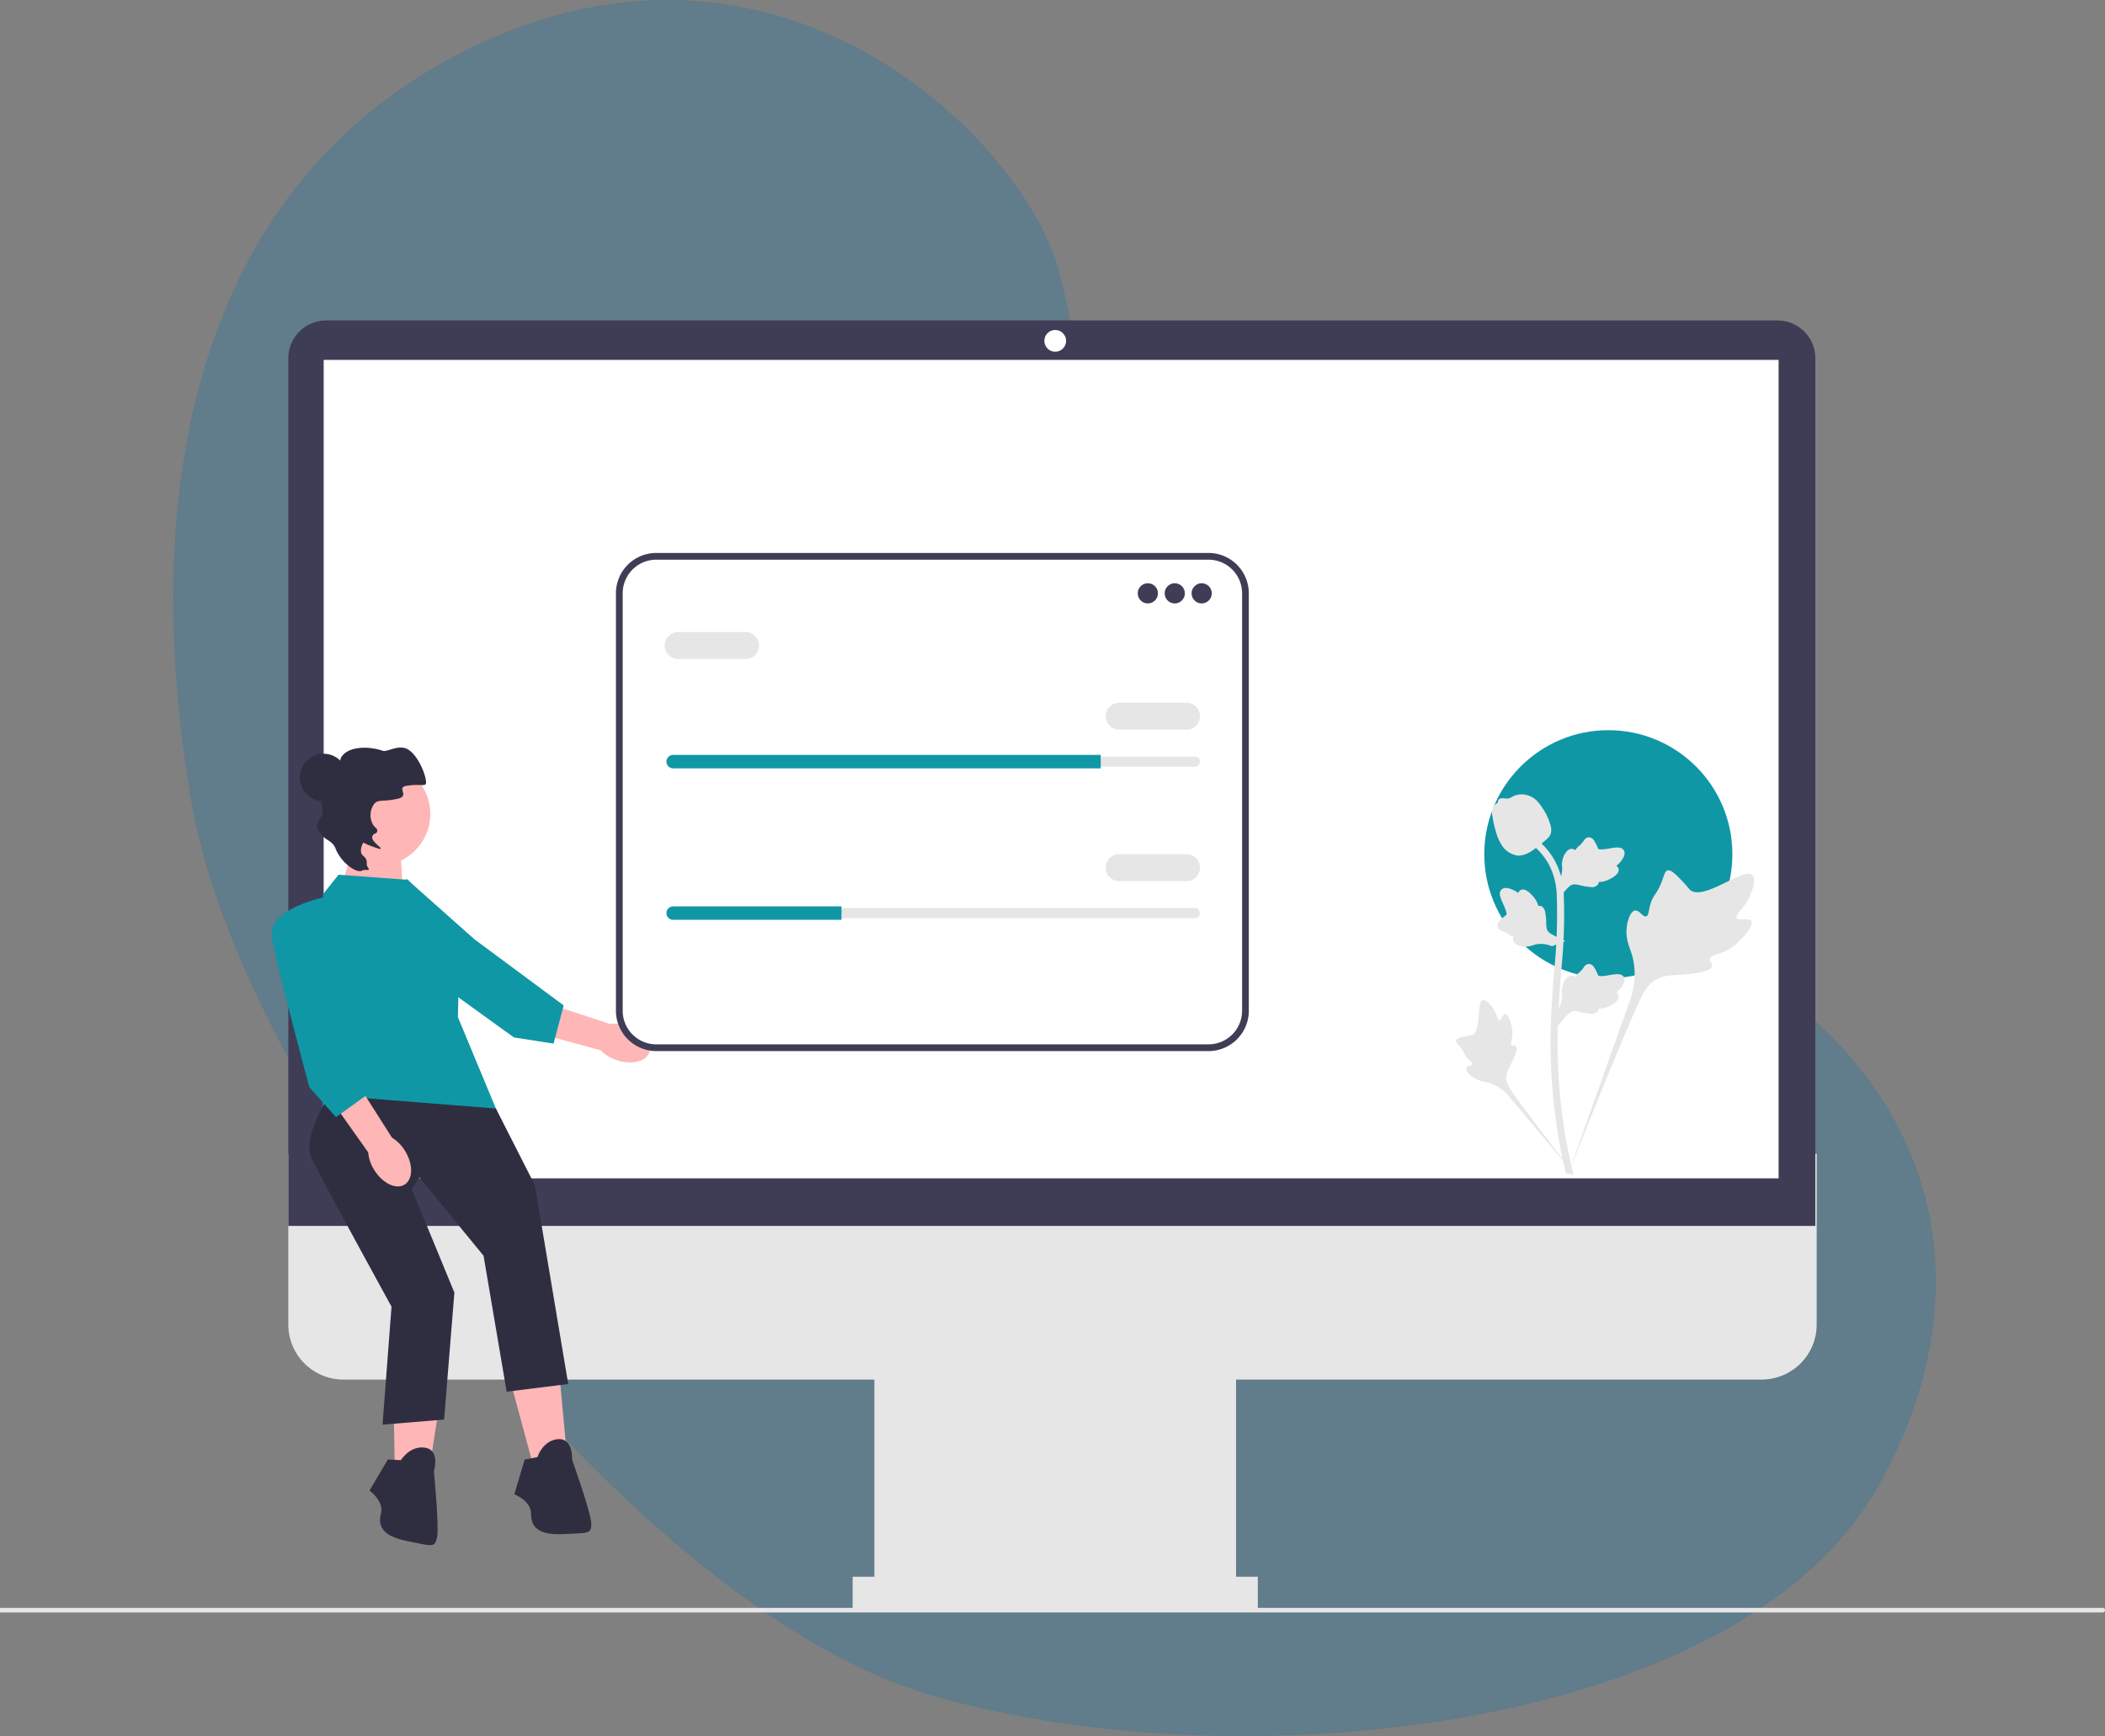
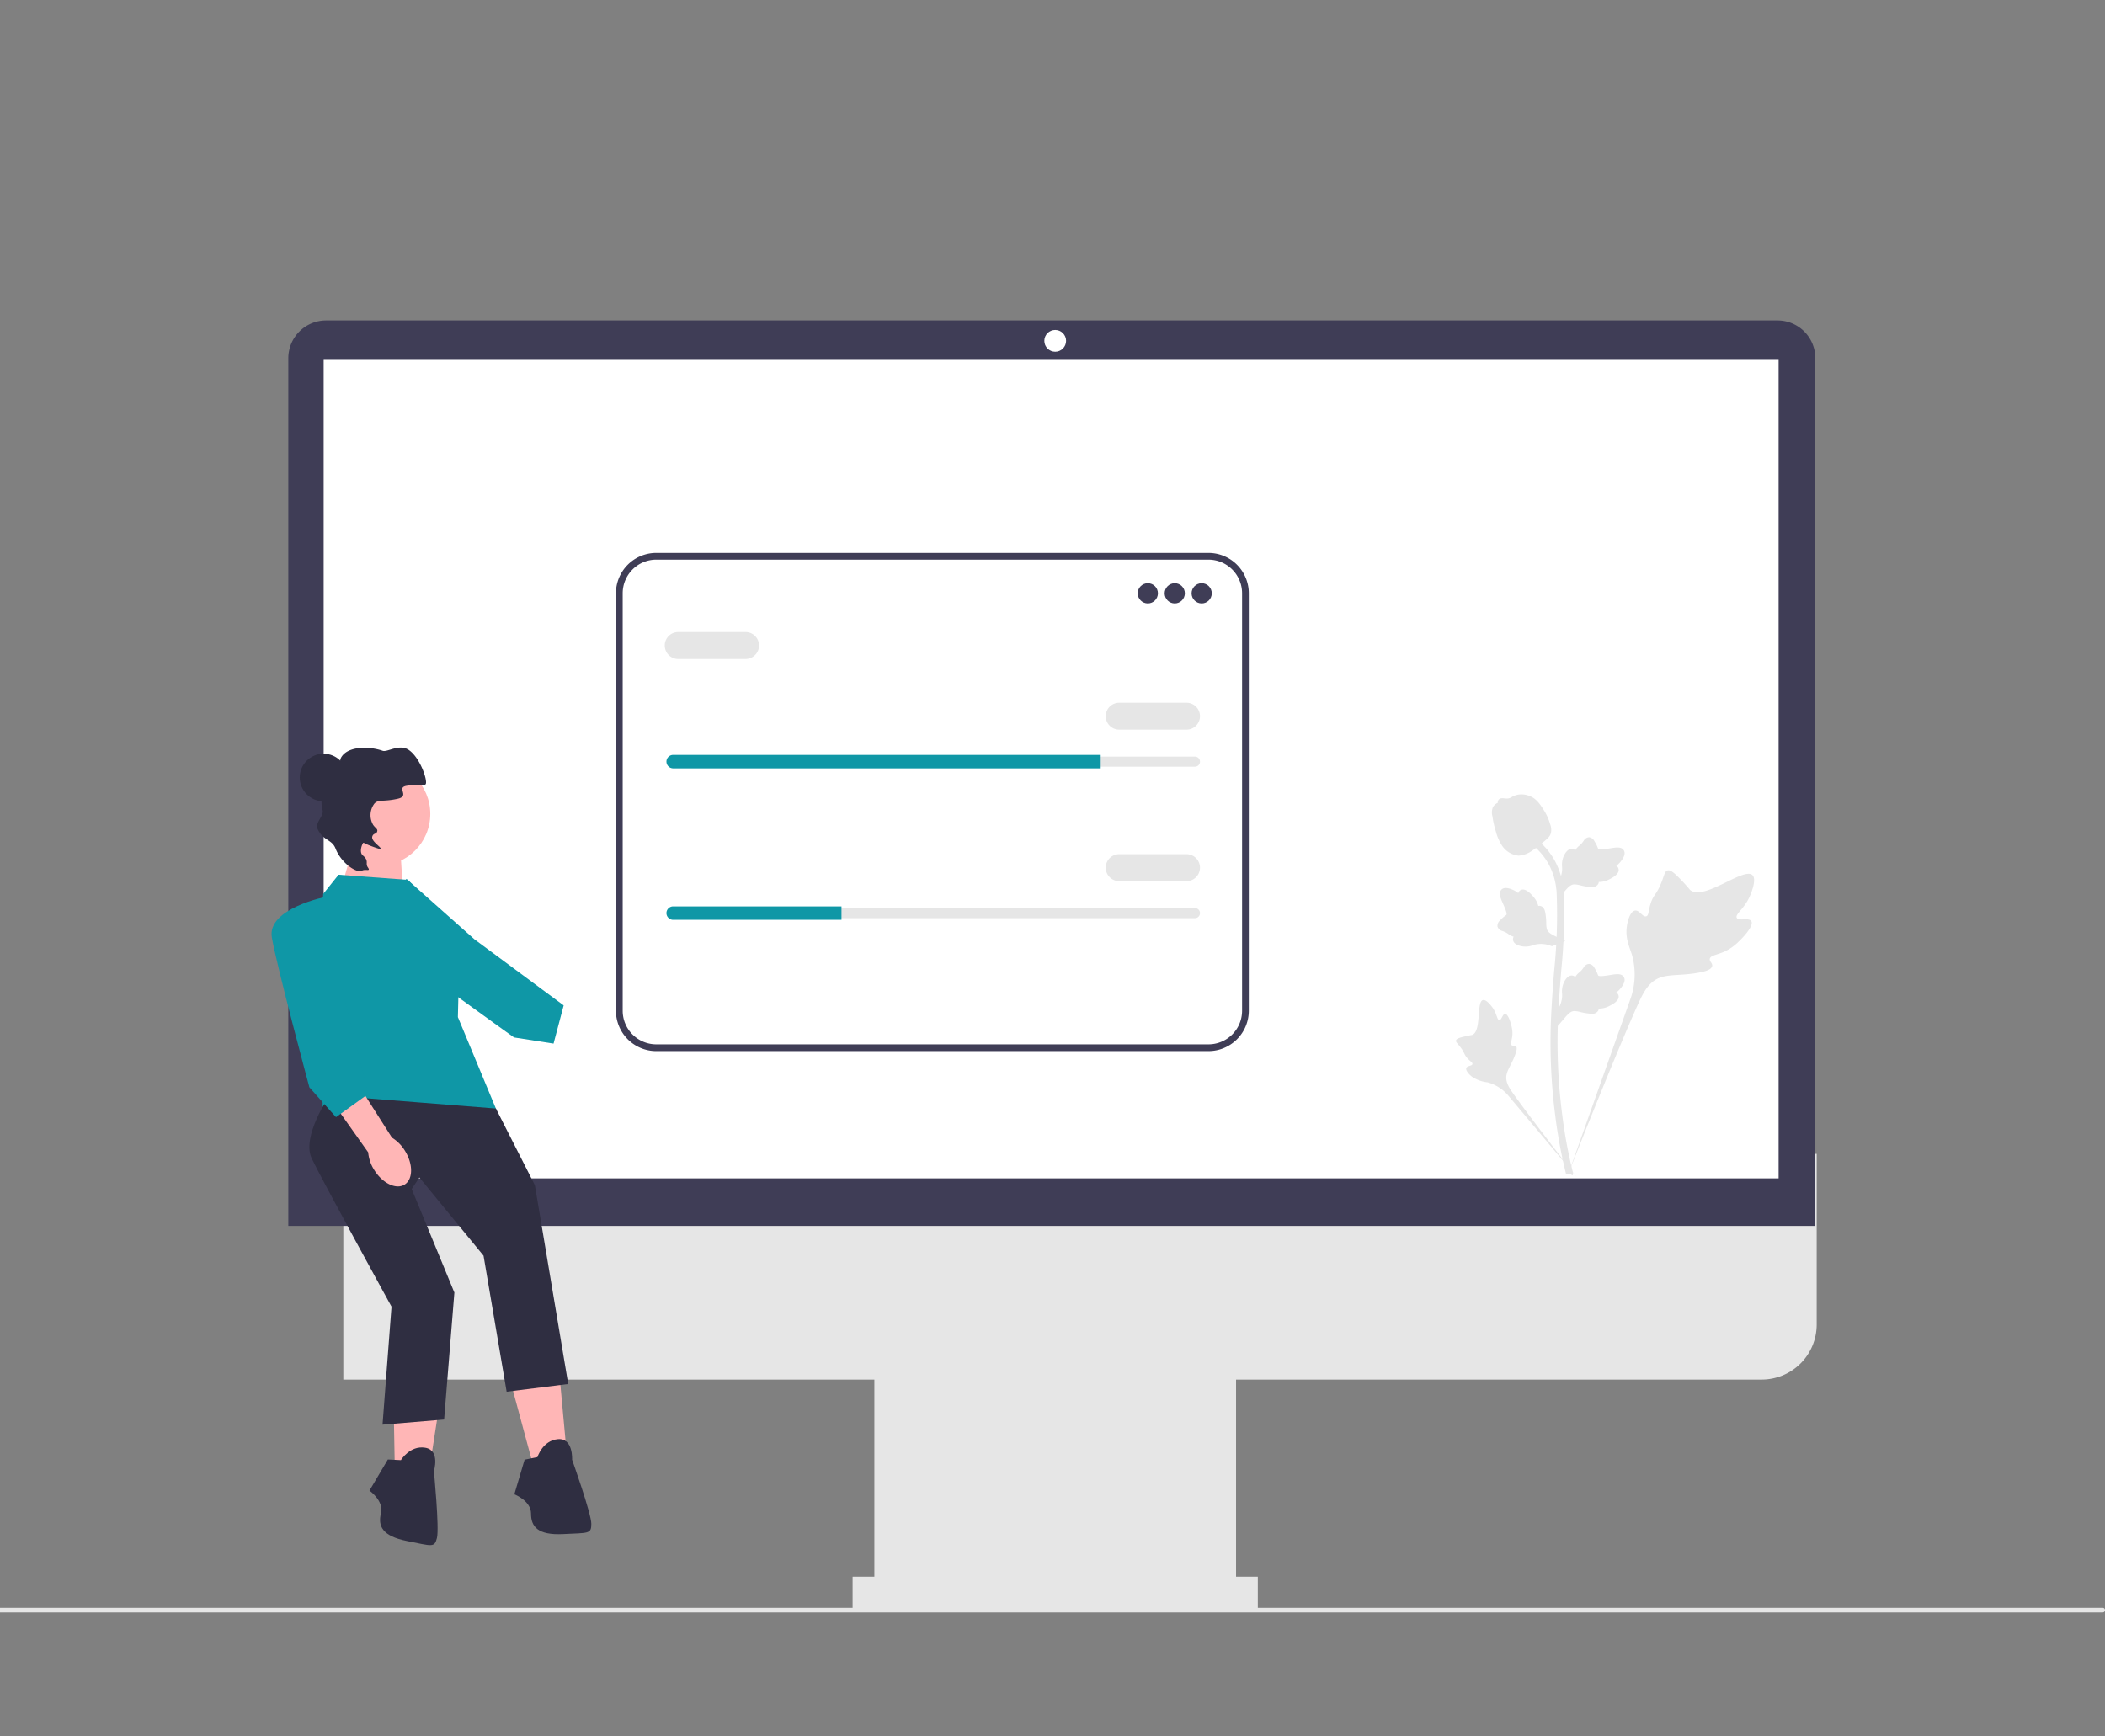
<svg xmlns="http://www.w3.org/2000/svg" width="432.622" height="356.841" viewBox="0 0 432.622 356.841">
  <rect x="0" y="0" width="432.622" height="356.841" fill="#808080" stroke="none" />
  <g id="illu-services-1" transform="translate(10059.622 -70.632)">
    <g id="ordi" transform="translate(-10288.214 -1692)">
-       <path id="Tracé_206" data-name="Tracé 206" d="M-5997.507,10572.588c12.795,27.809.333,109.449,89.188,128.671s110.278,77.357,81.192,128.134-134.035,60.706-195.5,42-140.052-122.557-150.637-182.136-2.514-126.5,56.585-155.775S-6010.3,10544.779-5997.507,10572.588Z" transform="translate(6441.4 -8760.699)" fill="#0f72a6" opacity="0.276" />
-     </g>
+       </g>
    <g id="undraw_online_stats_0g94" transform="translate(-10059.622 136.5)">
-       <path id="Tracé_1536" data-name="Tracé 1536" d="M408.824,352.89h-291.5a11.319,11.319,0,0,1-11.306-11.306V306.5H420.13v35.084A11.319,11.319,0,0,1,408.824,352.89Z" transform="translate(-46.764 -135.193)" fill="#e6e6e6" />
+       <path id="Tracé_1536" data-name="Tracé 1536" d="M408.824,352.89h-291.5V306.5H420.13v35.084A11.319,11.319,0,0,1,408.824,352.89Z" transform="translate(-46.764 -135.193)" fill="#e6e6e6" />
      <rect id="Rectangle_380" data-name="Rectangle 380" width="74.336" height="53.097" transform="translate(179.702 211.829)" fill="#e6e6e6" />
      <rect id="Rectangle_381" data-name="Rectangle 381" width="83.278" height="6.707" transform="translate(175.231 258.218)" fill="#e6e6e6" />
      <path id="Tracé_1537" data-name="Tracé 1537" d="M419.851,186.118H106.02V7.759A7.768,7.768,0,0,1,113.779,0H412.092a7.768,7.768,0,0,1,7.759,7.759Z" transform="translate(-46.764)" fill="#3f3d56" />
      <circle id="Ellipse_162" data-name="Ellipse 162" cx="2.236" cy="2.236" r="2.236" transform="translate(214.634 1.956)" fill="#fff" />
      <rect id="Rectangle_382" data-name="Rectangle 382" width="299.019" height="168.233" transform="translate(66.522 8.104)" fill="#fff" />
-       <circle id="Ellipse_163" data-name="Ellipse 163" cx="25.494" cy="25.494" r="25.494" transform="translate(305.051 84.218)" fill="#0f97a6" />
      <path id="Tracé_1538" data-name="Tracé 1538" d="M432.622,473.926h0a.47.47,0,0,1-.469.47H0v-.939H432.153A.469.469,0,0,1,432.622,473.926Z" transform="translate(0 -208.835)" fill="#e6e6e6" />
      <g id="Groupe_327" data-name="Groupe 327" transform="translate(55.809 87.788)">
        <path id="Tracé_1539" data-name="Tracé 1539" d="M128.41,188.709l-3.221,11.275,12.885.805-.805-13.288Z" transform="translate(-111.029 -170.492)" fill="#ffb6b6" />
        <g id="Groupe_326" data-name="Groupe 326">
          <g id="Groupe_324" data-name="Groupe 324" transform="translate(22.884 26.992)">
-             <path id="uuid-a6c07e27-609a-42c1-9803-308006772003-54" d="M213.886,262.774c3.058,1.044,6.075.312,6.739-1.634s-1.276-4.369-4.335-5.413a8.086,8.086,0,0,0-3.8-.4l-13.012-4.259-1.869,6.149,13.026,3.546A8.087,8.087,0,0,0,213.886,262.774Z" transform="translate(-165.857 -225.523)" fill="#ffb6b6" />
            <path id="Tracé_1540" data-name="Tracé 1540" d="M145.649,205.361s-8.066,9.7-3.4,13.718,25.5,18.877,25.5,18.877l8.124,1.265,2.078-7.853-18.343-13.592Z" transform="translate(-140.797 -205.361)" fill="#0f97a6" />
          </g>
          <path id="Tracé_1541" data-name="Tracé 1541" d="M187.716,388.724l4.483,16.612,7.119-1.318-1.582-17.139Z" transform="translate(-138.608 -258.434)" fill="#ffb6b6" />
          <path id="Tracé_1542" data-name="Tracé 1542" d="M193.877,415.093l-2.637.527-2.109,7.119s3.428,1.318,3.428,3.955,1.318,4.482,6.592,4.219,5.8,0,5.8-2.109S201,415.62,201,415.62s.264-4.483-2.9-4.219S193.877,415.093,193.877,415.093Z" transform="translate(-139.232 -269.246)" fill="#2f2e41" />
          <path id="Tracé_1543" data-name="Tracé 1543" d="M144.589,389.718l.306,17.2,7.226.453,2.636-17.009Z" transform="translate(-119.585 -259.687)" fill="#ffb6b6" />
          <path id="Tracé_1544" data-name="Tracé 1544" d="M142.324,417.065l-2.686-.13-3.778,6.392s3,2.113,2.362,4.67.188,4.669,5.367,5.7,5.627,1.411,6.14-.635-.628-13.75-.628-13.75,1.346-4.284-1.787-4.8-4.99,2.554-4.99,2.554Z" transform="translate(-115.735 -270.597)" fill="#2f2e41" />
          <path id="Tracé_1545" data-name="Tracé 1545" d="M135.537,204.887,121.3,203.832l-3.164,3.955s-.7,11.813-.862,20.634c-.076,4.2-.018,7.754.334,8.634,1.055,2.637.264,17.666.264,17.666l35.894-2.5L145.821,233.1l.264-11.074-7.119-13.448-3.428-3.691Z" transform="translate(-107.524 -177.695)" fill="#0f97a6" />
          <path id="Tracé_1546" data-name="Tracé 1546" d="M117.919,284.976s-5.8,8.438-3.691,12.92,16.418,30.51,16.418,30.51L128.8,352.664l12.657-1.055,2.109-26.1-8.771-21.281,1.582-2.373,13.184,16.084,4.746,27.95,12.657-1.582-6.856-40.87L152.1,287.681Z" transform="translate(-105.99 -213.487)" fill="#2f2e41" />
          <circle id="Ellipse_164" data-name="Ellipse 164" cx="4.888" cy="4.888" r="4.888" transform="translate(5.801 1.267)" fill="#2f2e41" />
          <circle id="Ellipse_165" data-name="Ellipse 165" cx="10.646" cy="10.646" r="10.646" transform="translate(11.333 2.987)" fill="#ffb6b6" />
          <path id="Tracé_1547" data-name="Tracé 1547" d="M125.845,182.372c-1.131.6-4.315-1.6-5.454-4.55-.733-1.9-2.515-1.581-3.651-3.947-.662-1.378,1.316-2.727.99-3.919a7.246,7.246,0,0,1,.244-4.328c.815-2.043,2.017-2,2.986-4.374.583-1.432.209-1.6.7-2.332,1.415-2.114,5.521-2.194,8.417-1.195,1,.346,3.416-1.508,5.376-.165,2.309,1.582,3.845,6.143,3.491,6.978-.215.508-1.41-.01-3.9.381-2.3.362.736,2.081-1.854,2.667-3.063.693-3.986.061-4.834,1.03a3.954,3.954,0,0,0-.244,4.328c.406.611.93.826.865,1.251-.12.776-.809.354-1.035,1.177-.263.958,1.919,2.213,1.729,2.5-.038.058-.2.122-2.332-.7-.851-.328-1.179-.611-1.274-.506-.154.17-.919,1.87-.05,2.593,1.352,1.125.415,1.572,1.032,2.453.636.909-.484.272-1.2.653Z" transform="translate(-107.241 -157.068)" fill="#2f2e41" />
          <g id="Groupe_325" data-name="Groupe 325" transform="translate(0 30.619)">
            <path id="uuid-cdcc4a7b-c7e9-4136-bdd1-e7c84b73eb6c-55" d="M130.461,298.041c1.7,2.748,4.494,4.1,6.243,3.018s1.789-4.186.089-6.935a8.087,8.087,0,0,0-2.682-2.719l-7.346-11.554-5.348,3.563,7.809,11.011A8.087,8.087,0,0,0,130.461,298.041Z" transform="translate(-109.365 -241.846)" fill="#ffb6b6" />
            <path id="Tracé_1548" data-name="Tracé 1548" d="M111.255,211.852s-12.393,2.373-11.338,8.438,7.712,30.779,7.712,30.779L113.1,257.2l6.592-4.746-5.537-22.149-2.9-18.457Z" transform="translate(-99.853 -211.852)" fill="#0f97a6" />
          </g>
        </g>
      </g>
      <g id="Groupe_328" data-name="Groupe 328" transform="translate(299.242 97.412)">
        <path id="Tracé_1549" data-name="Tracé 1549" d="M614.2,212.665c-.487-.822-2.6.058-2.983-.688s1.573-1.875,2.692-4.462c.2-.466,1.474-3.406.532-4.313-1.785-1.719-9.951,5.375-12.809,3.054a38.161,38.161,0,0,0-2.964-3.178c-.755-.657-1.212-.954-1.654-.843-.627.157-.677,1-1.349,2.646-1.008,2.475-1.6,2.325-2.192,4.3-.436,1.466-.336,2.318-.85,2.484-.726.235-1.395-1.32-2.315-1.181-.939.142-1.507,1.952-1.686,3.307-.337,2.543.6,4.221,1.115,5.986a15.034,15.034,0,0,1-.4,8.963l-12.859,36.23c2.839-7.434,11.059-27.814,14.513-35.387,1-2.186,2.1-4.4,4.359-5.279,2.176-.843,5.165-.34,8.976-1.258.445-.107,1.68-.421,1.836-1.148.129-.6-.6-.936-.486-1.5.15-.754,1.578-.764,3.334-1.634a10.386,10.386,0,0,0,2.672-1.971c.2-.189,3.172-3.037,2.523-4.131h0Z" transform="translate(-553.519 -186.605)" fill="#e6e6e6" />
        <path id="Tracé_1550" data-name="Tracé 1550" d="M545.494,252.776c-.544,0-.72,1.291-1.2,1.266s-.467-1.313-1.413-2.609c-.171-.234-1.246-1.706-1.963-1.506-1.359.38-.233,6.435-2.2,7.168a21.739,21.739,0,0,0-2.415.538c-.54.181-.818.32-.891.568-.1.353.293.619.909,1.426.924,1.209.678,1.459,1.478,2.317.594.637,1.041.834.974,1.134-.094.424-1.05.3-1.247.8s.523,1.3,1.137,1.782a7.228,7.228,0,0,0,3.26,1.18,8.56,8.56,0,0,1,4.283,2.784l14.072,16.765c-2.83-3.538-10.46-13.453-13.181-17.333-.785-1.12-1.556-2.3-1.333-3.662.214-1.311,1.324-2.633,1.973-4.768.076-.249.278-.946-.034-1.232-.258-.236-.632.023-.876-.194-.327-.291.081-.995.16-2.108a5.912,5.912,0,0,0-.2-1.88c-.035-.153-.575-2.433-1.3-2.43h0Z" transform="translate(-535.399 -207.643)" fill="#e6e6e6" />
        <path id="Tracé_1551" data-name="Tracé 1551" d="M572.616,249.355l-.328-2.925.15-.222a5.414,5.414,0,0,0,1.05-2.978c0-.151-.006-.3-.014-.456a4.576,4.576,0,0,1,.332-2.253c.222-.493.845-1.634,1.781-1.493a1.061,1.061,0,0,1,.588.287l.066-.1a3.218,3.218,0,0,1,.745-.819,3.764,3.764,0,0,0,.624-.631c.122-.151.216-.284.3-.4a1.373,1.373,0,0,1,1.116-.733,1.466,1.466,0,0,1,1.115.848,7.054,7.054,0,0,1,.648,1.28,2.237,2.237,0,0,0,.109.251c.192.283,1.754.018,2.342-.078,1.321-.22,2.465-.411,2.936.422.338.6.087,1.384-.768,2.406a4.774,4.774,0,0,1-.8.749.979.979,0,0,1,.47.614h0c.178.709-.432,1.42-1.811,2.115a4.867,4.867,0,0,1-1.45.517,5.693,5.693,0,0,1-.813.072.966.966,0,0,1-.119.434,1.448,1.448,0,0,1-1.507.606,11.812,11.812,0,0,1-2.132-.343,5.171,5.171,0,0,0-1.346-.2c-.665.054-1.178.586-1.78,1.277l-1.5,1.756Z" transform="translate(-551.671 -201.786)" fill="#e6e6e6" />
        <path id="Tracé_1552" data-name="Tracé 1552" d="M564.58,219.625l-2.747,1.059-.252-.089a5.413,5.413,0,0,0-3.147-.261c-.146.038-.291.083-.438.129a4.576,4.576,0,0,1-2.264.25c-.533-.089-1.8-.4-1.9-1.344a1.06,1.06,0,0,1,.128-.641l-.118-.038a3.218,3.218,0,0,1-.982-.513,3.761,3.761,0,0,0-.769-.444c-.177-.079-.329-.137-.458-.186a1.374,1.374,0,0,1-.992-.894,1.466,1.466,0,0,1,.537-1.294,7.05,7.05,0,0,1,1.074-.951,2.217,2.217,0,0,0,.215-.17c.225-.257-.427-1.7-.669-2.246-.548-1.222-1.023-2.28-.336-2.947.491-.478,1.317-.435,2.522.132a4.773,4.773,0,0,1,.927.585.979.979,0,0,1,.475-.611h0c.641-.352,1.483.057,2.5,1.215a4.87,4.87,0,0,1,.868,1.271,5.7,5.7,0,0,1,.276.768.962.962,0,0,1,.45.005c.492.121.825.556.968,1.3a11.814,11.814,0,0,1,.209,2.15,5.165,5.165,0,0,0,.147,1.353c.221.63.866.991,1.687,1.4l2.079,1.008h0Z" transform="translate(-542.114 -189.475)" fill="#e6e6e6" />
        <path id="Tracé_1553" data-name="Tracé 1553" d="M572.616,202.771l-.328-2.925.15-.222a5.414,5.414,0,0,0,1.05-2.978c0-.151-.006-.3-.014-.456a4.576,4.576,0,0,1,.332-2.253c.222-.493.845-1.634,1.781-1.493a1.061,1.061,0,0,1,.588.287l.066-.1a3.219,3.219,0,0,1,.745-.819,3.764,3.764,0,0,0,.624-.631c.122-.151.216-.284.3-.4a1.373,1.373,0,0,1,1.116-.733,1.466,1.466,0,0,1,1.115.848,7.051,7.051,0,0,1,.648,1.28,2.239,2.239,0,0,0,.109.251c.192.283,1.754.018,2.342-.078,1.321-.22,2.465-.411,2.936.422.338.6.087,1.384-.768,2.406a4.774,4.774,0,0,1-.8.749.979.979,0,0,1,.47.614h0c.178.709-.432,1.42-1.811,2.115a4.867,4.867,0,0,1-1.45.517,5.693,5.693,0,0,1-.813.072.966.966,0,0,1-.119.434,1.448,1.448,0,0,1-1.507.606,11.812,11.812,0,0,1-2.132-.343,5.173,5.173,0,0,0-1.346-.2c-.665.054-1.178.586-1.78,1.277l-1.5,1.756Z" transform="translate(-551.671 -181.239)" fill="#e6e6e6" />
        <path id="Tracé_1554" data-name="Tracé 1554" d="M571.646,259.836l-.613-.384-.148-.708.148.708-.715.082c-.011-.066-.05-.219-.109-.458a102.327,102.327,0,0,1-2.109-11.558,117.841,117.841,0,0,1-.956-13.374c-.066-4.506.147-7.917.318-10.659.129-2.068.286-4.037.44-5.955a111.368,111.368,0,0,0,.508-15.325,14.2,14.2,0,0,0-1.652-6.337,13.455,13.455,0,0,0-3.456-4.054l.9-1.133a14.925,14.925,0,0,1,3.823,4.492,15.551,15.551,0,0,1,1.829,6.956,112.441,112.441,0,0,1-.512,15.516c-.153,1.911-.309,3.872-.438,5.931-.169,2.716-.381,6.1-.315,10.546a116.4,116.4,0,0,0,.943,13.21,100.636,100.636,0,0,0,2.081,11.4c.168.688.2.832.031,1.1h0Z" transform="translate(-547.708 -181.518)" fill="#e6e6e6" />
        <path id="Tracé_1555" data-name="Tracé 1555" d="M554.184,186.881c-.059,0-.119,0-.18-.006a4.624,4.624,0,0,1-3.391-2.191A10.115,10.115,0,0,1,549.4,181.8a18.064,18.064,0,0,1-.666-2.988,2.933,2.933,0,0,1,.079-1.866,2.208,2.208,0,0,1,1.019-.931.815.815,0,0,1,.056-.427c.247-.6.9-.524,1.256-.486a3.555,3.555,0,0,0,.645.04,1.817,1.817,0,0,0,.893-.3,4.025,4.025,0,0,1,1.21-.476,4.313,4.313,0,0,1,2.276.181c1.564.521,2.336,1.737,3.228,3.146a11.046,11.046,0,0,1,1.192,2.721,3.236,3.236,0,0,1,.162,1.805c-.178.691-.6,1.086-1.665,1.959a19.412,19.412,0,0,1-2.154,1.65,5.435,5.435,0,0,1-2.752,1.051h0Z" transform="translate(-541.241 -174.288)" fill="#e6e6e6" />
      </g>
      <g id="Groupe_329" data-name="Groupe 329" transform="translate(126.59 47.787)">
        <path id="Tracé_1556" data-name="Tracé 1556" d="M348.275,187.895h-113.5a8.3,8.3,0,0,1-8.286-8.286V93.786a8.3,8.3,0,0,1,8.286-8.286h113.5a8.3,8.3,0,0,1,8.286,8.286v85.822A8.3,8.3,0,0,1,348.275,187.895Z" transform="translate(-226.492 -85.5)" fill="#fff" />
        <path id="Tracé_1557" data-name="Tracé 1557" d="M348.275,187.895h-113.5a8.3,8.3,0,0,1-8.286-8.286V93.786a8.3,8.3,0,0,1,8.286-8.286h113.5a8.3,8.3,0,0,1,8.286,8.286v85.822A8.3,8.3,0,0,1,348.275,187.895ZM234.778,86.884a6.91,6.91,0,0,0-6.9,6.9v85.822a6.91,6.91,0,0,0,6.9,6.9h113.5a6.91,6.91,0,0,0,6.9-6.9V93.786a6.91,6.91,0,0,0-6.9-6.9Z" transform="translate(-226.492 -85.5)" fill="#3f3d56" />
        <circle id="Ellipse_166" data-name="Ellipse 166" cx="2.076" cy="2.076" r="2.076" transform="translate(107.238 6.227)" fill="#3f3d56" />
        <circle id="Ellipse_167" data-name="Ellipse 167" cx="2.076" cy="2.076" r="2.076" transform="translate(112.772 6.227)" fill="#3f3d56" />
        <circle id="Ellipse_168" data-name="Ellipse 168" cx="2.076" cy="2.076" r="2.076" transform="translate(118.307 6.227)" fill="#3f3d56" />
        <path id="Tracé_1558" data-name="Tracé 1558" d="M246.717,160.39a1.039,1.039,0,0,0-1.038,1.038,1.047,1.047,0,0,0,1.038,1.038H353.954a1.039,1.039,0,0,0,1.038-1.038,1.047,1.047,0,0,0-1.038-1.038Z" transform="translate(-234.955 -118.533)" fill="#e6e6e6" />
        <path id="Tracé_1559" data-name="Tracé 1559" d="M334.31,159.771v2.767H246.444a1.394,1.394,0,0,1-1.384-1.384,1.388,1.388,0,0,1,1.384-1.384H334.31Z" transform="translate(-234.682 -118.26)" fill="#0f97a6" />
        <path id="Tracé_1560" data-name="Tracé 1560" d="M423.2,146.119H409.368a2.767,2.767,0,1,1,0-5.535H423.2a2.767,2.767,0,1,1,0,5.535Z" transform="translate(-305.935 -109.797)" fill="#e6e6e6" />
        <path id="Tracé_1561" data-name="Tracé 1561" d="M261.046,120.124H247.209a2.767,2.767,0,1,1,0-5.535h13.837a2.767,2.767,0,1,1,0,5.535Z" transform="translate(-234.409 -98.331)" fill="#e6e6e6" />
        <path id="Tracé_1562" data-name="Tracé 1562" d="M246.717,216.094a1.039,1.039,0,0,0-1.038,1.038,1.047,1.047,0,0,0,1.038,1.038H353.954a1.039,1.039,0,0,0,1.038-1.038,1.047,1.047,0,0,0-1.038-1.038Z" transform="translate(-234.955 -143.103)" fill="#e6e6e6" />
        <path id="Tracé_1563" data-name="Tracé 1563" d="M281.037,215.475v2.767H246.444a1.394,1.394,0,0,1-1.384-1.384,1.388,1.388,0,0,1,1.384-1.384h34.593Z" transform="translate(-234.682 -142.83)" fill="#0f97a6" />
        <path id="Tracé_1564" data-name="Tracé 1564" d="M423.2,201.823H409.368a2.767,2.767,0,1,1,0-5.535H423.2a2.767,2.767,0,1,1,0,5.535Z" transform="translate(-305.935 -134.367)" fill="#e6e6e6" />
      </g>
    </g>
  </g>
</svg>